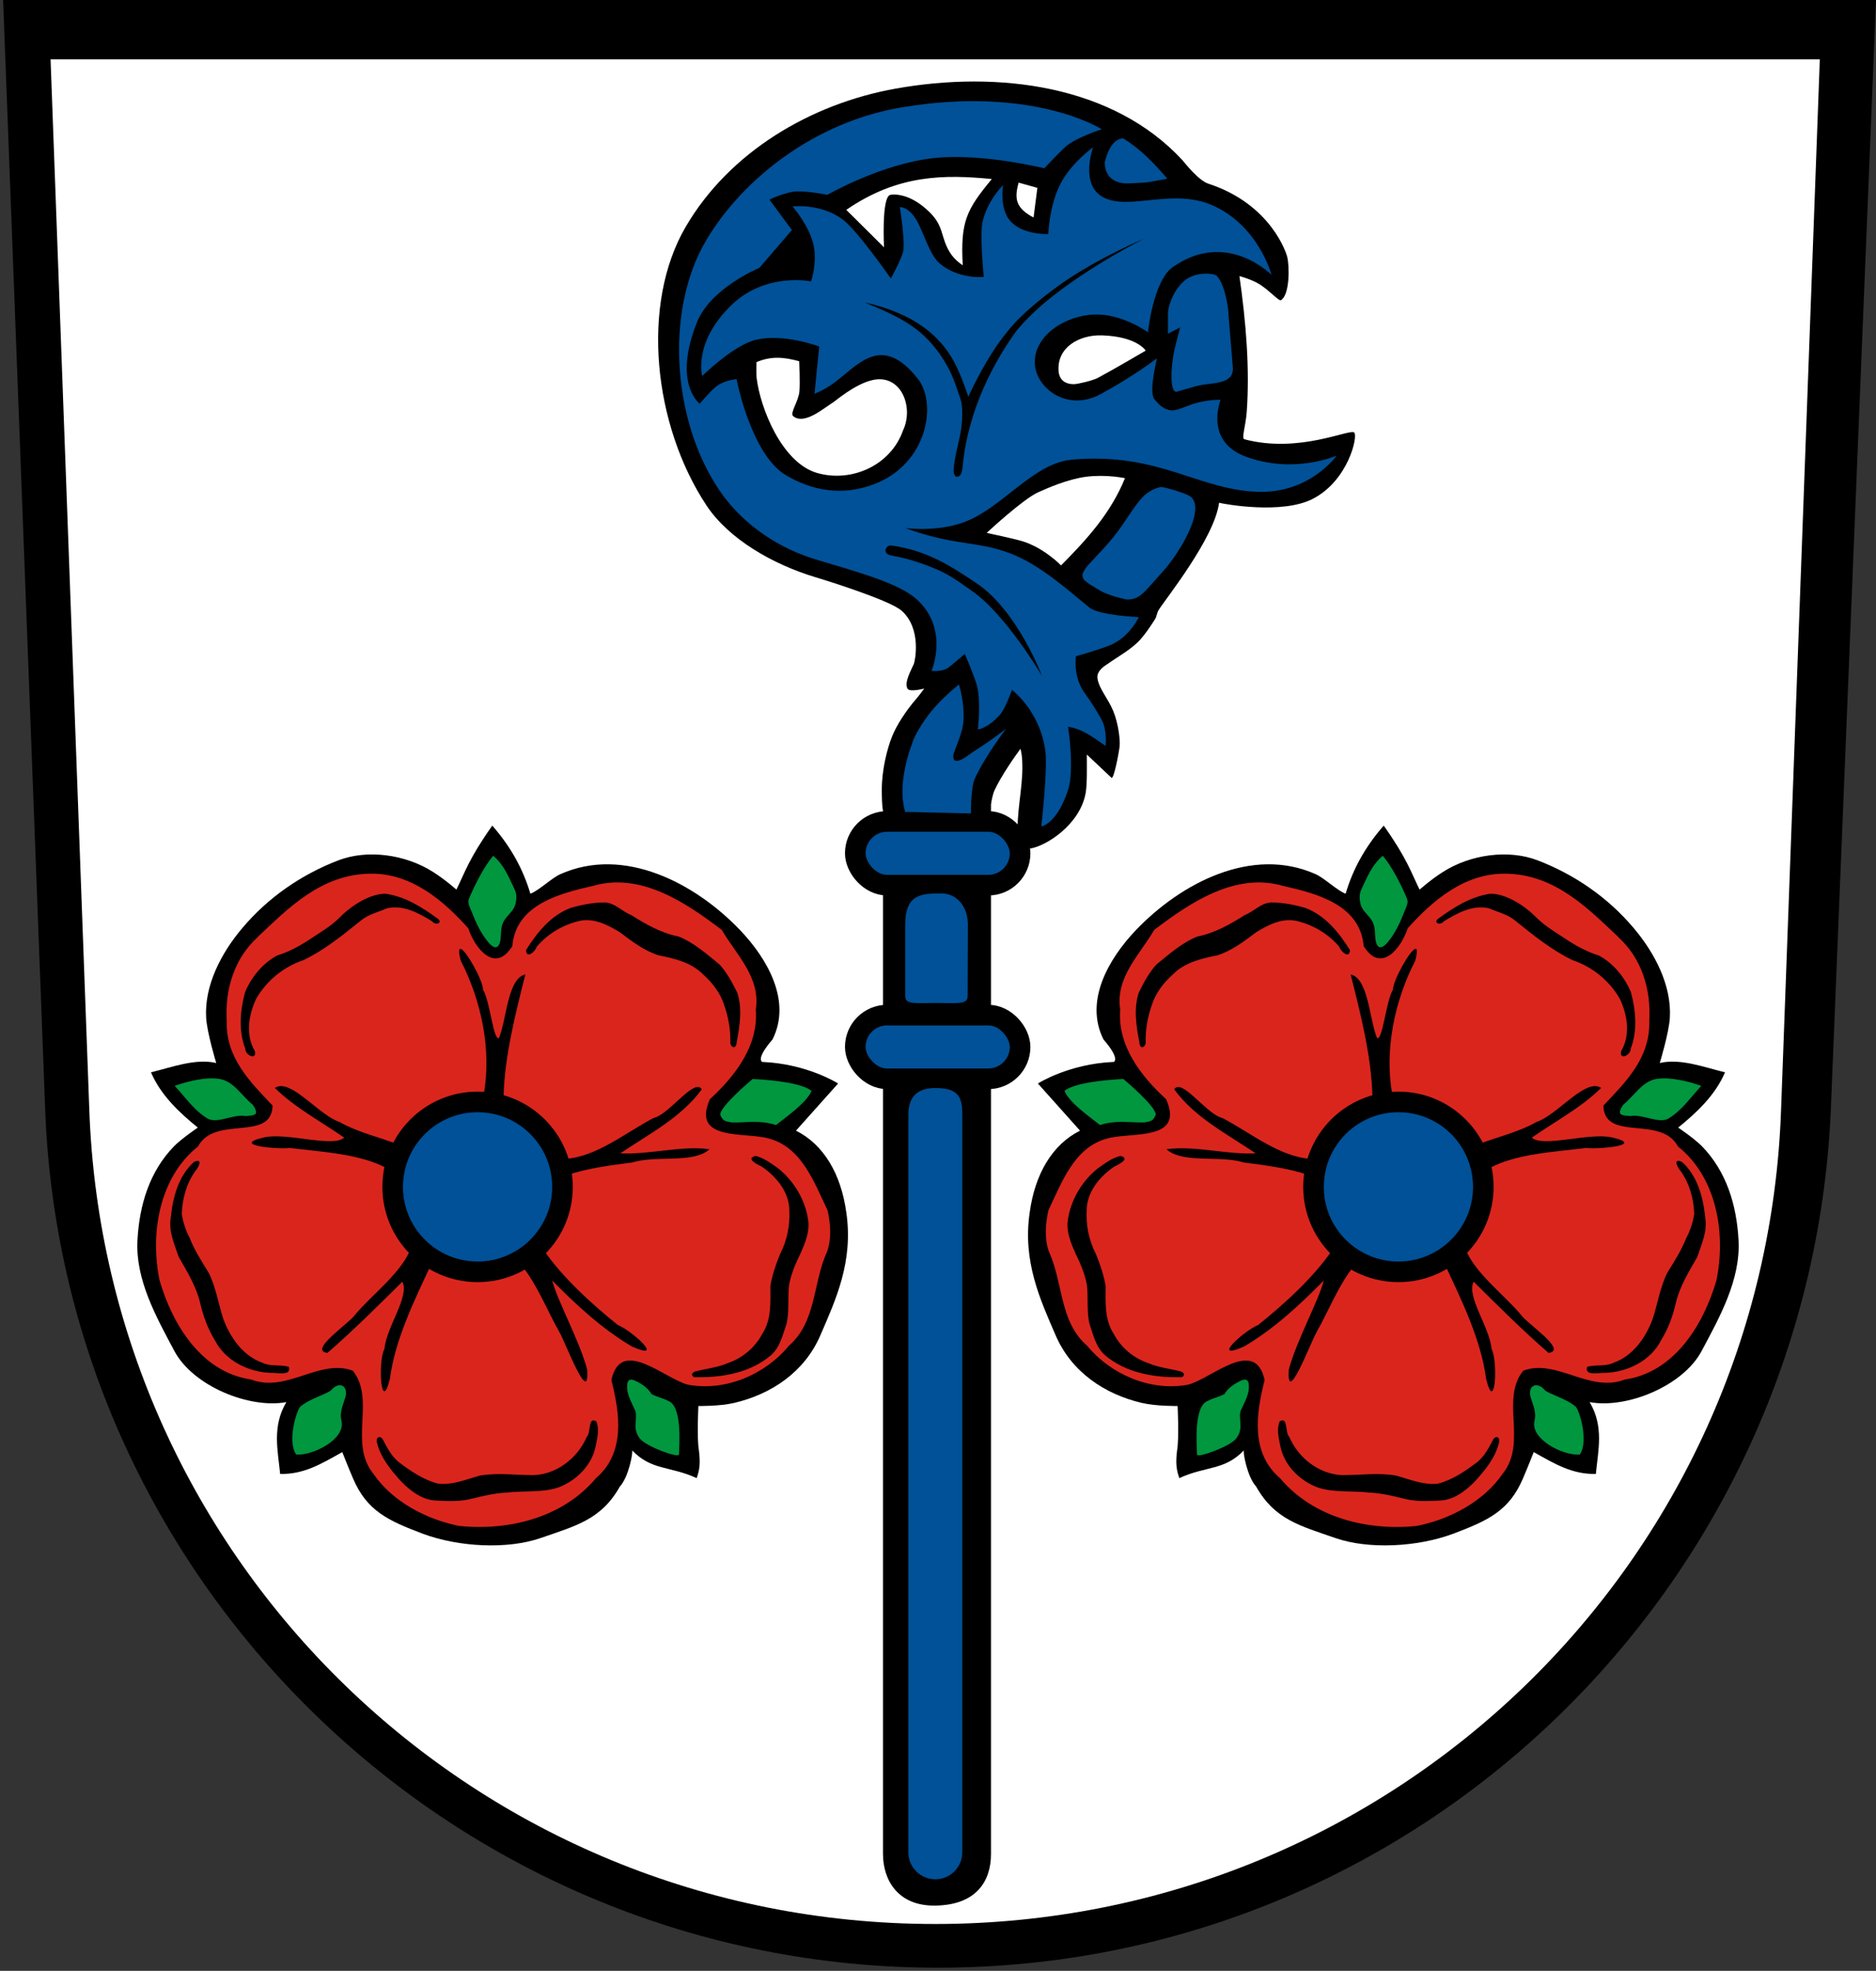
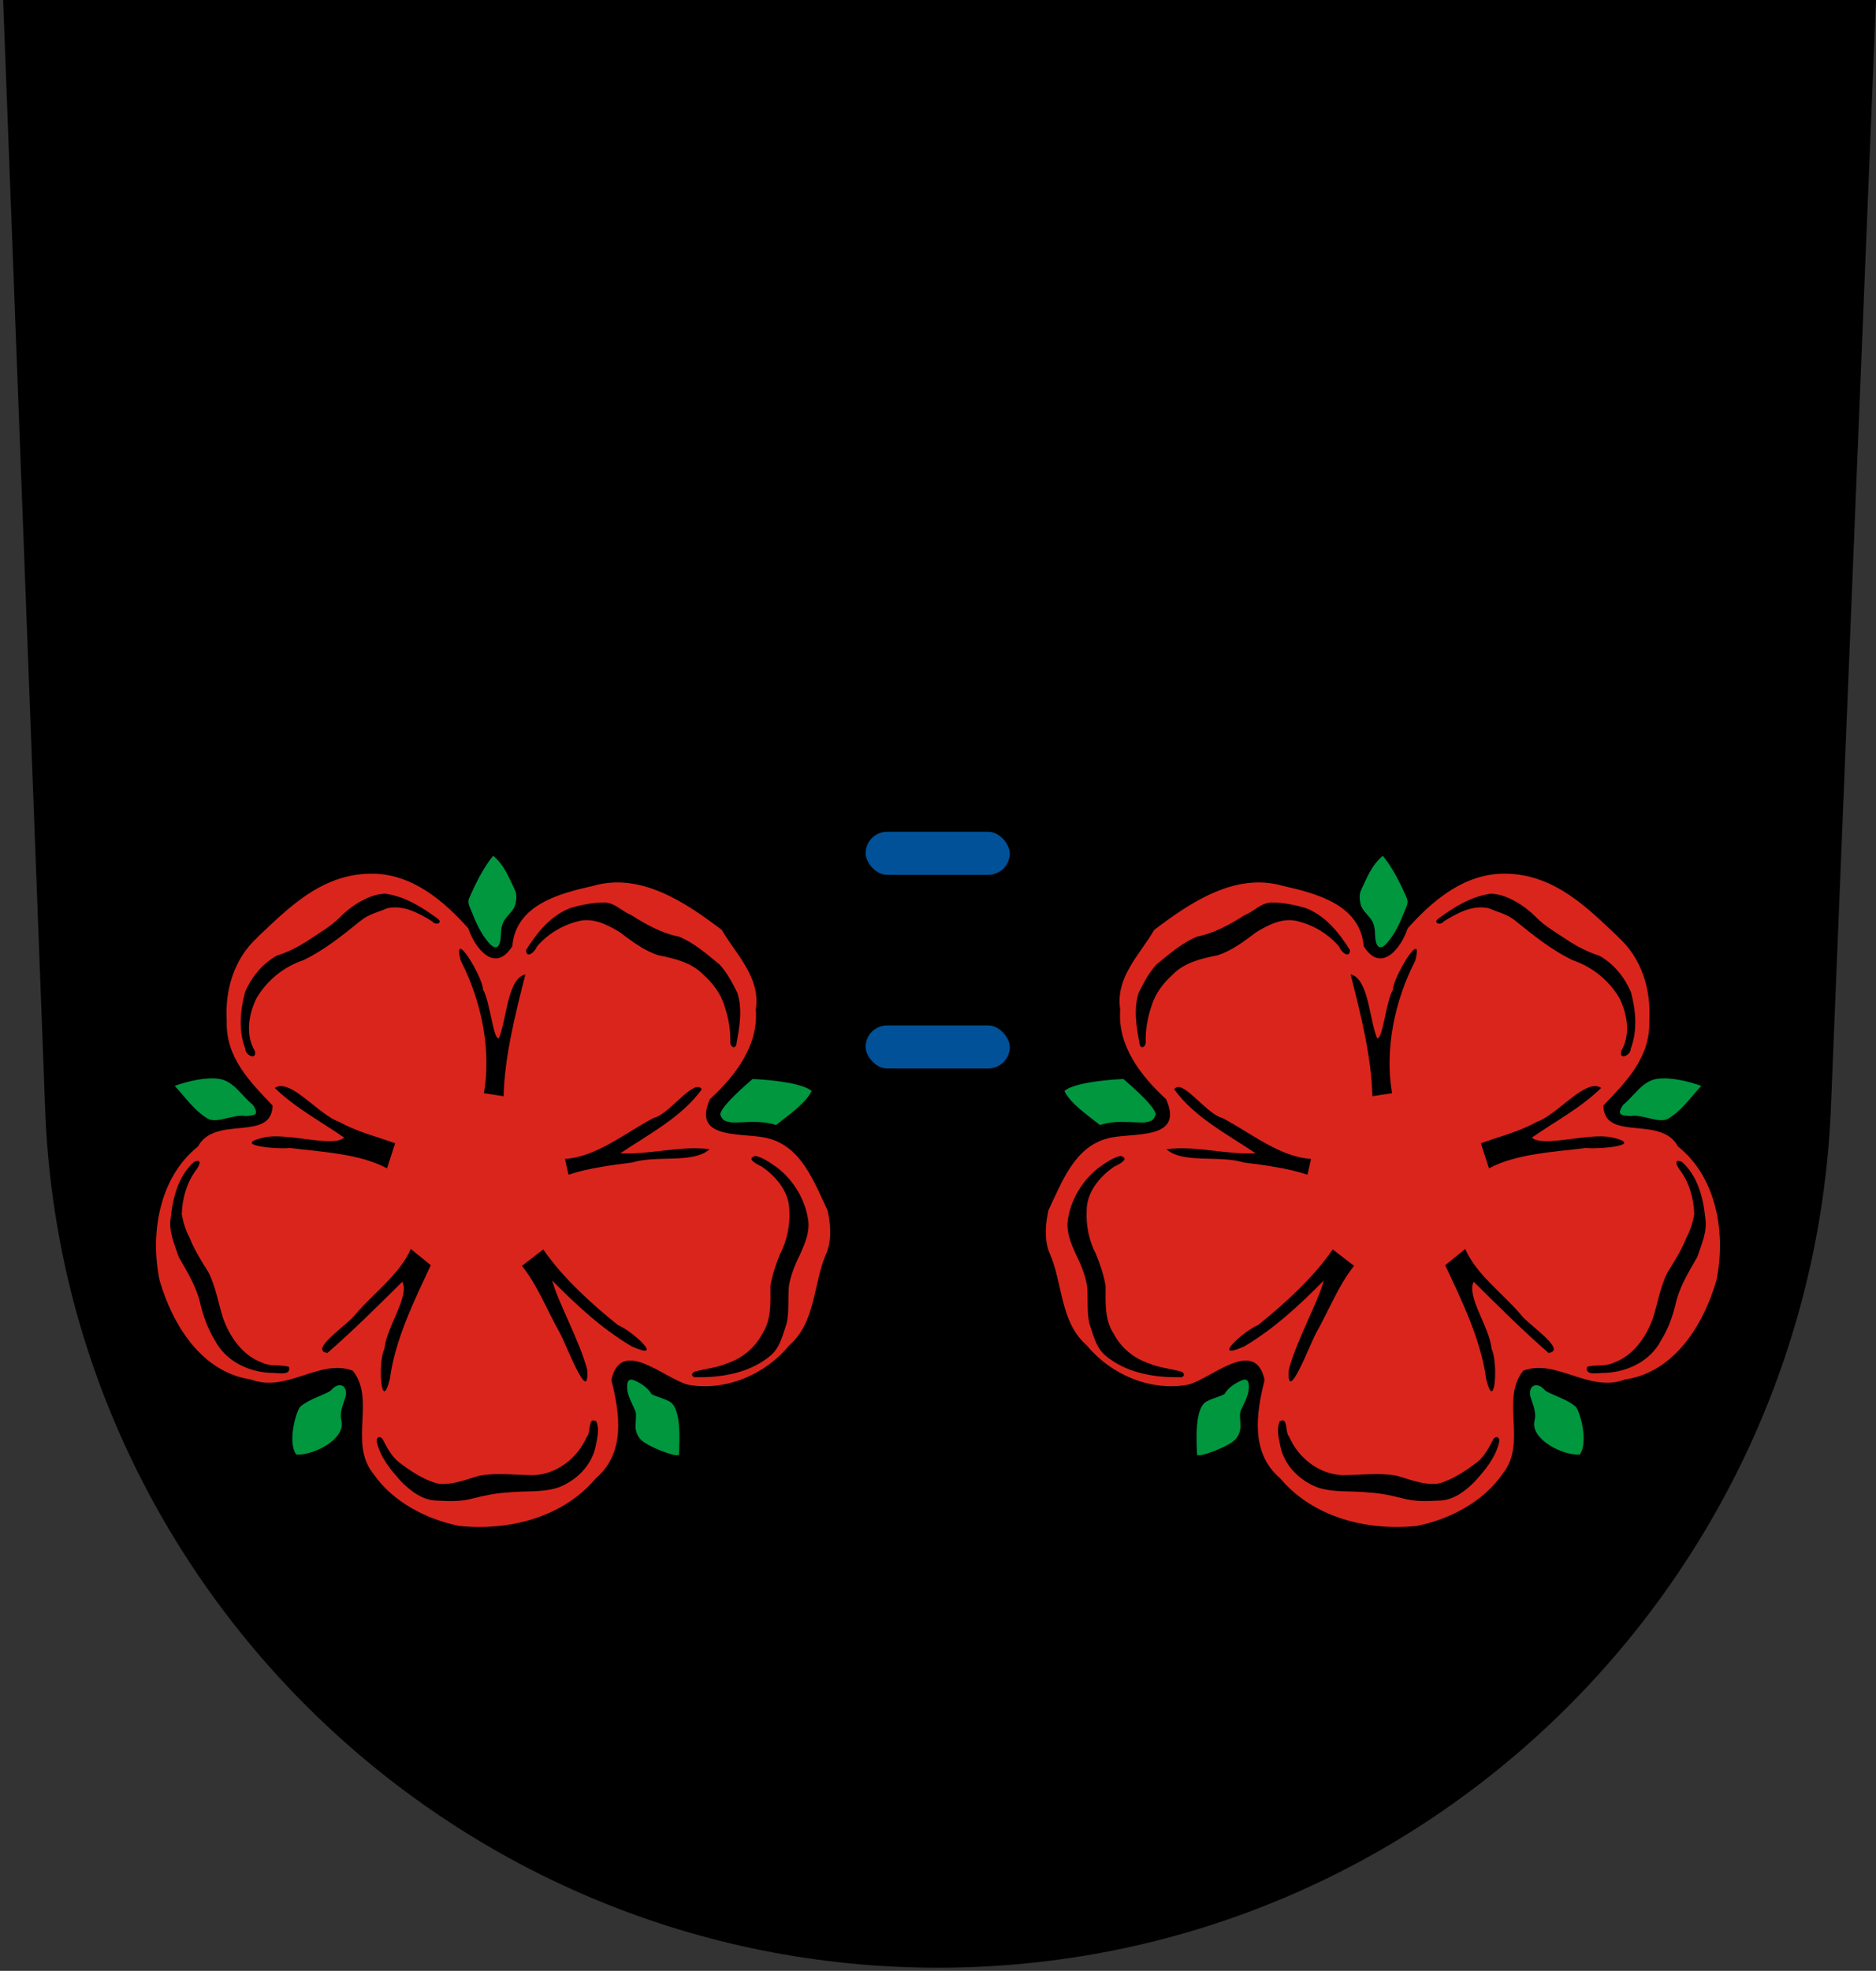
<svg xmlns="http://www.w3.org/2000/svg" xmlns:xlink="http://www.w3.org/1999/xlink" height="631" width="601">
  <rect width="100%" height="100%" fill="#333333" stroke="none" />
  <path d="m14.5 356c6.11 152 132 274 286 274s279-122 286-274l14.5-356h-600z" />
-   <path d="m583 19-12.4 336c-4.9 145-124 261-271 261s-266-116-271-261l-12.4-336z" fill="#fff" />
  <g id="b">
-     <path d="m255 362 13.5-15.1s-9.9-6.33-24.4-6.91c-1.1-1.12 0.5-3.83 3.39-7.2 6.18-12.3-1.65-25.8-10.3-34.9-14.5-15.2-37.3-27.1-57.7-18-2.74 1.22-6.97 5.32-9.58 6.24-2.23-7.53-6-14.7-12.2-21.8-7.58 10.7-8.8 15.1-11.5 20.5 0 0-3.45-3.1-7.47-5.66-8.96-5.7-21.1-7.25-30.3-3.73-11.8 4.51-22.6 11.9-30.9 21.8-6.62 7.85-12.1 18.2-11.5 28.6 0.28 4.83 3.23 14.5 3.23 14.5-6.7-1.56-14.4 1.42-20.9 2.98 3.12 7.37 9.21 13 15 17.7 0 0-5.14 3.46-7.63 5.99-7.88 8.1-11.1 18.9-11.7 30-0.7 12.7 6 24.6 11.8 35.5 6 11.3 24.1 18.6 35.9 16.4-4.65 7.79-2.72 15.5-1.99 23 7.49 0.13 12.8-3 19.9-7 0 0 1.72 4.41 3.44 8.42 4.43 10.4 11.2 13.5 22.3 17.7 11.6 4.33 27.2 5.08 37.8 1.4 11.3-3.93 19.4-5.87 25.4-16.5 2.88-3.11 4.32-11.3 3.9-11.6 6.22 6.55 12.2 4.98 20.7 8.92 0.96-2.8 1.23-4.75 0.7-9-0.67-4-0.15-14.1-0.15-14.1s6.69 0.13 11.5-0.99c11.8-2.78 22.5-9.82 27.6-21.7 4.93-11.4 10.6-23.6 8.28-39.3-1.7-12.4-7.3-21.7-16-26.1z" />
    <path d="m191 455c1.11 2.46 0.359 5.3-0.131 7.84-1.2 6.26-6.17 11.2-12 13.4-5.3 1.74-11 0.979-16.5 1.63-3.68 0.18-7.3 0.991-10.9 1.89-3.7 1.01-7.57 0.9-11.4 0.68-4.53-0.02-8.34-2.9-11.4-5.96-3.37-3.69-6.81-7.8-7.95-12.8-0.31-1.4 0.9-2.2 1.84-0.961 1.4 2.64 2.77 5.42 5.13 7.35 3.8 2.89 7.89 5.69 12.6 6.94 4.66 0.57 9.16-1.41 13.6-2.61 5.6-0.91 11.3-0.13 16.9-0.1 7.5-0.2 14.3-5.47 17.2-12.3 1.23-1.17 0.53-5.26 2.15-5.27m-16.1-54.7c6.05 8.84 15.3 17.3 23.9 24.2 4.36 1.71 15.6 11.8 4.47 6.85-9.57-5.62-17.8-13.3-25.5-21.1 1.65 6.47 8.76 19.3 11.2 28.5 0.82 12.2-6.97-8.65-8.8-11.8-3.94-6.96-7.16-15.3-12.1-21.4m-29.2-0.2c-5.15 11-11.5 23.9-13.1 36.4-2.89 11.6-3.9-5.67-1.74-9.61 0.48-6.68 8.18-16.9 5.72-21.5-7.83 7.75-15.7 15.6-24 22.8-6.25-0.88 6.96-9.32 9.1-12.5 5.67-6.63 14.2-12.8 17.6-20.8m-69.1-24.8c-2.81 3.98-4.11 8.85-4.26 13.7 0.47 2.57 1.23 5.15 2.49 7.46 1.56 3.99 3.86 7.6 6.1 11.2 2.33 4.6 3.1 9.87 4.71 14.8 2.2 6 6.3 11.9 12.6 14.1 2.66 1.3 5.79 0.469 8.43 1.3 0.88 3.14-4.12 1.76-6 1.91-7.1-0.3-14.4-3.92-17.7-10.4-2.27-3.64-3.75-7.71-4.72-11.9-1.25-5.38-4.2-10.1-6.89-14.8-1.35-4.08-3.31-8.23-2.54-12.6 0.625-6.38 2.42-13.3 7.4-17.8 3.22-1.51 1.4 1.97 0.381 2.98zm179.5-5c2.71 0.62 5.06 2.41 7.31 4 5.13 4.1 8.74 10.2 9.63 16.7 0.48 3.67-0.97 7.12-2.41 10.4-1.63 3.3-3.08 6.68-3.74 10.3-0.45 4.02 0.12 8.2-0.75 12.2-1.23 3.5-2.01 7.53-5 10.2-6.5 5.56-15.4 7.19-23.7 7.06-1.7 0.3-2.3-1.25-0.615-1.83 3.44-0.91 7.07-1.23 10.4-2.66 4.73-1.6 8.76-4.97 11.1-9.4 3-4.6 2.59-10.2 2.59-15.4 0.62-3.48 1.77-6.91 3.13-10.2 2.21-4.26 3.17-9.04 2.94-13.8 0.01-5.96-4.15-10.9-8.78-14.1-1.3-0.61-5.4-2.6-2.11-3.43zm-118 4c-8.72-4.72-21-5.26-31.1-6.53-3.78 0.48-19.6-0.84-8.14-3.41 7.35-1.56 22.1 3.38 25.5 0.09-7.45-5.18-15.7-9.52-22.2-15.9 0.622-0.419 1.31-0.597 2.04-0.584 5.15 0.09 12.8 9.55 18.7 11.5 5.32 3.05 12.3 4.78 17.8 6.81m54.4 5c10.1-0.611 19.5-8.46 28.4-13.1 4.45-1.01 11.1-10.2 14.3-9.93 0.456 0.039 0.843 0.27 1.14 0.748-6.62 9.1-17.1 14.4-26.1 20.5 9.45 0.46 19.2-2.54 28.6-1.33-5.19 4.73-17.1 1.82-24.8 4.26-6.57 0.83-14.3 1.84-20.4 3.91m-27.1-26.1c2.45-13.9-0.836-29.7-7.42-42.4-0.722-2.8-0.632-3.86-0.094-3.83 1.62 0.116 7.28 10.2 7.23 13.1 2.24 3.57 3.28 16.3 5.1 15.5 2.52-6.12 2.71-19.1 8.47-20.4-3.18 12.5-6.69 26.4-6.98 39m32.7-62c3.16 0.24 5.31 2.9 8.16 3.98 4.7 2.99 9.67 5.79 15.2 6.89 4.96 1.97 9.01 5.63 13.1 8.93 2.4 2.61 4.1 5.82 5.69 9.03 1.72 5.14 0.779 10.8-0.201 16-0.17 2.44-2.18 1.49-2.01-0.314 0.07-3.89-0.629-7.74-1.87-11.4-1.22-4.01-3.78-7.36-6.84-10.1-3.8-3.88-9.19-5.11-14.3-6.13-4.64-1.49-8.57-4.51-12.4-7.39-4.01-2.46-8.78-4.87-13.6-3.45-5.01 1.29-9.67 4.15-13 8.09-0.49 1.59-3.34 4.07-3.43 1.07 3.5-5.62 7.93-11.1 14.3-13.5 3.6-1.03 7.41-1.77 11.2-1.75zm-54 5c2.14 1.44-0.429 2.52-1.54 1.04-4.3-2.65-9.3-5.42-14.5-4.21-2.85 1.24-6.06 1.95-8.48 4-5.8 4.69-11.6 9.38-18.3 12.6-6.31 2.1-11.8 6.57-15.1 12.3-2.5 5.2-3.52 11.7-0.471 16.8 0.76 3.07-3.11 1.42-3.07-0.75-2.22-5.8-1.64-12.2-0.061-18.1 2.03-4.82 5.58-9.17 10.2-11.7 3.41-1.07 6.61-2.7 9.61-4.6 3.6-2.46 7.52-4.59 10.6-7.7 3.78-3.87 9.9-7.64 14.7-7.5 6.42 0.962 11.7 4.43 16.4 7.82zm-57.4 6c-7.57 6.8-10.6 16.8-10 26.8-0.39 11.9 7.5 19.6 14.7 27.2-0.31 11.8-18.5 2.91-23.9 13.1-12.5 9.93-15.4 28-12.3 42.9 4.11 14.1 13.4 29.4 29.3 31.7 11.4 4.4 22-6.84 32.6-2.81 7.39 9.27-1.44 23.1 6.59 33 6.14 8.97 17 14.6 27.5 16.7 15.9 1.62 33.2-2.67 43.8-15.3 9.49-8.1 7.67-20.7 4.94-31.4 2.99-14 17-0.459 24.5 1.46 12 2.26 24.8-3.25 32.4-12.5 8.82-7.62 7.64-20.2 12.2-30.1 1.5-4.18 1.11-8.89 0.165-13.2-4.3-9-8.3-20.2-18.8-23-7.46-2.19-25 1.04-18.9-12.6 8.1-7.44 15.6-17.1 14.7-28.7 1.61-10.3-6.31-17.6-10.9-25.5-11.6-8.8-26-18.5-41.2-14.1-10.7 2.4-24.8 6-25.9 19.3-5.6 9-12.1 0.5-14.1-5.7-7.54-8.42-18-17.8-31.6-17.5-15.8 0.31-26.3 11.3-35.8 20.2z" fill="#da251d" />
-     <circle stroke-width="6.6" cy="380" stroke="#000" cx="153" r="27.2" fill="#005198" />
    <path d="m158 274c-2.98 3.45-6 9.56-7.75 13.7-0.585 1.4 0.346 2.92 0.865 4.25 1.34 3.44 2.93 6.88 5.31 9.72 2.67 3.19 3.92 1.26 4.04-2.22 0.056-1.66 0.189-3.41 1.13-4.85 1.14-1.76 3.07-3.08 3.56-5.23 0.344-1.51 0.428-3.15-0.258-4.56-1.87-3.84-3.31-7.84-6.89-10.8zm102 75.3c-1.75 3.92-8.14 8.3-11.4 10.9-5.22-1.69-9.49-0.7-14.3-0.84-1.28-0.35-2.62-0.072-3.49-2.3-0.877-2.23 10.3-11.6 10.3-11.6s15.1 0.554 18.9 3.84zm-59.1 95.1c0.15 2.65 1.68 5.14 2.67 7.37 0.4 1.43 0.02 2.91 0.06 4.36-0.18 1.66 0.4 3.32 1.48 4.58 1.95 2.42 12.1 6.14 12.4 5.02 0.17-4 0.959-15.6-3.43-17.2-1.71-0.92-3.66-1.27-5.36-2.2-1.12-1.96-3.27-3.4-5.49-4.38-2.2-0.9-2.4 0.9-2.3 2.4zm-106 21.3c5.29 0.42 15.9-4.87 14.5-10.8-0.751-3.26 0.816-5.5 1.42-8.25 0.39-3.5-2.57-4.09-4.63-1.67-1.06 1.25-6.64 2.62-9.9 5.31-1.2 0.91-4.39 11.2-1.39 15.4zm-39-118c4.19-1.55 10.1-2.92 14.3-2.28 4.7 0.72 7.15 5.36 10.8 8.31 2.34 3.52 0.38 3.32-2.25 3.61-3.92-0.769-9.08 2.54-12.2 0.82-4.47-2.67-7.26-7-10.6-10.5z" fill="#00973f" />
  </g>
-   <path d="m360.4 153.1s-5.94-1.3-12.5-0.45c-5.88 0.77-12.3 3.62-15.3 4.96-4.81 2.12-16.5 13-16.5 13s8.79 1.88 11.2 2.6c7.12 2.1 12.62 7.82 12.62 7.82 8.545-8.599 15.99-16.9 20.48-27.93zm-16.4-30.1c1.33 0 6.21-1.21 7.63-1.97 5.61-3 15.4-8.77 15.4-8.77s-2.68-4.51-14-4.89c-7.1-0.241-14.5 3.71-13.9 11.5 0.153 1.94 1.3 4.13 4.89 4.13zm-18 142.6c-0.094-7.72 2.18-15.8 1.35-23.6-0.1-0.79-0.25-1.55-0.42-2.28-1.76 2.4-6.2 8.64-8.46 13.6-0.29 0.7-0.855 2.95-0.995 4.29v336c0 8.74-4.76 16.3-17.8 16.5-11.8 0.204-16.8-7.91-16.8-16.6v-334c-0.34-1.57-0.37-4.46-0.38-6.64-0.001-6.35 1.69-13 3.18-16.8 1.44-3.72 4.47-8.42 7.92-12.4 0.89-1.02 2.49-3.21 2.49-3.21s-4.66 1.23-5.35 0.038c-1.14-1.98 1.12-5.85 2.03-7.94 0.35-0.85 2.58-11.2-3.88-17-3.98-3.55-26.4-10.4-27.8-10.8-13.4-4.06-27.58-12.07-34.8-23-16.95-25.67-21.14-64.33-6.58-89.2 13.93-23.8 39.85-39.31 67.3-44.2 32.74-5.829 69.56-1.155 91.79 22.92 0.99 1.15 5.15 6.49 8.35 7.54 20.2 6.61 25 22.5 25.2 23.3 0.83 3.16 0.83 12.4-2 14-0.64 0.36-3.38-2.87-6.67-5-2.48-1.62-6.61-2.73-6.61-2.73 2.126 14.86 3.333 29.65 2.34 43.52-0.39 4.83-1.73 8.35-0.76 8.73 17.6 4.66 33.8-3.47 35.2-2.16 1.25 1.21-1.96 15.5-13.4 21.3-9.74 4.92-27.9 1.69-29.9 1.19-1.46 11.4-17.4 31.1-19.4 34.4-0.51 0.83-0.56 2-1.1 2.85-1.57 2.47-3.24 4.89-4.66 6.47-2.95 3.28-7.41 5.62-10.4 7.79-0.71 0.51-3.79 2.12-3.39 4.75 0.52 3.39 3.36 6.29 5.08 10.5 1.68 4.1 2.24 9.53 2 11.3-0.31 2.48-1.89 10.66-2.61 9.98l-7.88-7.43c-0.02 3.6 0.15 9.23-0.38 12.3-1.78 10.1-12.6 17-17.8 17.8m-73.9-146.4c0.24-2.65-0.06-9.62-0.06-9.62-4.8-1.32-8.96-1.74-13.7 0.29 0 0-0.11 3.79 0.05 5.06 1.18 9.73 8.1 27.1 19.3 30.4 11.2 3.24 23.7-2.48 27.6-13.6 3.48-7.32-0.458-17.9-9.4-16.2-5.89 1.11-12.7 7.16-13.1 7.29-3.15 1.97-9.2 7.27-12.71 4.32-1.09-1.02 1.73-4.67 2.02-7.94zm15-58.1 12.1 12s-0.86-16.2 2.03-16.8c1.18-0.22 6.34-0.58 12.6 5.59 4.66 4.58 3.45 7.93 6.44 12.8 1.64 2.67 4.15 4.15 4.15 4.15-0.771-14 1.2-17.8 9.32-27.6-15-1.45-30-1.58-46.6 9.86zm60 2.5 1.23-9.53-6-1.68c-1.49 5.25-0.849 8.22 4.83 11.2z" />
+   <path d="m360.4 153.1s-5.94-1.3-12.5-0.45c-5.88 0.77-12.3 3.62-15.3 4.96-4.81 2.12-16.5 13-16.5 13s8.79 1.88 11.2 2.6c7.12 2.1 12.62 7.82 12.62 7.82 8.545-8.599 15.99-16.9 20.48-27.93zm-16.4-30.1c1.33 0 6.21-1.21 7.63-1.97 5.61-3 15.4-8.77 15.4-8.77c-7.1-0.241-14.5 3.71-13.9 11.5 0.153 1.94 1.3 4.13 4.89 4.13zm-18 142.6c-0.094-7.72 2.18-15.8 1.35-23.6-0.1-0.79-0.25-1.55-0.42-2.28-1.76 2.4-6.2 8.64-8.46 13.6-0.29 0.7-0.855 2.95-0.995 4.29v336c0 8.74-4.76 16.3-17.8 16.5-11.8 0.204-16.8-7.91-16.8-16.6v-334c-0.34-1.57-0.37-4.46-0.38-6.64-0.001-6.35 1.69-13 3.18-16.8 1.44-3.72 4.47-8.42 7.92-12.4 0.89-1.02 2.49-3.21 2.49-3.21s-4.66 1.23-5.35 0.038c-1.14-1.98 1.12-5.85 2.03-7.94 0.35-0.85 2.58-11.2-3.88-17-3.98-3.55-26.4-10.4-27.8-10.8-13.4-4.06-27.58-12.07-34.8-23-16.95-25.67-21.14-64.33-6.58-89.2 13.93-23.8 39.85-39.31 67.3-44.2 32.74-5.829 69.56-1.155 91.79 22.92 0.99 1.15 5.15 6.49 8.35 7.54 20.2 6.61 25 22.5 25.2 23.3 0.83 3.16 0.83 12.4-2 14-0.64 0.36-3.38-2.87-6.67-5-2.48-1.62-6.61-2.73-6.61-2.73 2.126 14.86 3.333 29.65 2.34 43.52-0.39 4.83-1.73 8.35-0.76 8.73 17.6 4.66 33.8-3.47 35.2-2.16 1.25 1.21-1.96 15.5-13.4 21.3-9.74 4.92-27.9 1.69-29.9 1.19-1.46 11.4-17.4 31.1-19.4 34.4-0.51 0.83-0.56 2-1.1 2.85-1.57 2.47-3.24 4.89-4.66 6.47-2.95 3.28-7.41 5.62-10.4 7.79-0.71 0.51-3.79 2.12-3.39 4.75 0.52 3.39 3.36 6.29 5.08 10.5 1.68 4.1 2.24 9.53 2 11.3-0.31 2.48-1.89 10.66-2.61 9.98l-7.88-7.43c-0.02 3.6 0.15 9.23-0.38 12.3-1.78 10.1-12.6 17-17.8 17.8m-73.9-146.4c0.24-2.65-0.06-9.62-0.06-9.62-4.8-1.32-8.96-1.74-13.7 0.29 0 0-0.11 3.79 0.05 5.06 1.18 9.73 8.1 27.1 19.3 30.4 11.2 3.24 23.7-2.48 27.6-13.6 3.48-7.32-0.458-17.9-9.4-16.2-5.89 1.11-12.7 7.16-13.1 7.29-3.15 1.97-9.2 7.27-12.71 4.32-1.09-1.02 1.73-4.67 2.02-7.94zm15-58.1 12.1 12s-0.86-16.2 2.03-16.8c1.18-0.22 6.34-0.58 12.6 5.59 4.66 4.58 3.45 7.93 6.44 12.8 1.64 2.67 4.15 4.15 4.15 4.15-0.771-14 1.2-17.8 9.32-27.6-15-1.45-30-1.58-46.6 9.86zm60 2.5 1.23-9.53-6-1.68c-1.49 5.25-0.849 8.22 4.83 11.2z" />
  <g fill="#005198">
    <g stroke="#000" stroke-width="6.6">
      <rect rx="10.2" height="20.4" width="52.8" y="263" x="274" />
      <rect rx="10.2" height="20.4" width="52.8" y="325" x="274" />
    </g>
-     <path d="m367.3 58.39c-1.54 0.18-6.18 0.34-6.18 0.34-4.4 0-7.2-2.38-7.2-6.78 0 0 1.53-7.63 5.93-7.63 5.66 3.49 9.81 7.91 14.12 12.89 0 0-4.98 0.98-6.67 1.18zm-76.3 298.6c0-4.77 1.87-8.64 8.64-8.64 9.4 0 8.64 4.87 8.64 11.7v233c0 4.77-3.87 8.64-8.64 8.64s-8.64-3.87-8.64-8.64m19-274.1c-0.035 2.79-3.38 2.17-10 2.17-6.75 0-10 0.6-10-2.17v-22.9c0-9.84 5.26-10 11.6-10 5.19 0 8.48 4.52 8.48 10m-20.1-36.1c-2-6.74-0.319-15.2 2.57-22.9 0.98-2.52 3.69-6.99 6.9-10.6 3.63-4.11 7.75-7.29 7.75-7.29s1.79 5.45 1.48 11.4c-0.19 3.68-2.24 7.95-2.84 9.91-0.718 1.53-0.476 2.72 0.09 3.04 1.94 0.52 4.44-2 6.82-3.45 4.17-2.55 9.53-6.72 9.53-6.72s-6.82 8.91-10 16c-1.3 2.87-1.24 11.1-1.24 11.1zm105-142c0.048 5.5-7.06 4.34-11.9 5.72l-6.23 1.78c-2.1 0-1.84-7.84-0.64-13.3 0.62-2.83 1.84-6.95 1.84-7.31l-3.88 2.03v-6.42c0-2.65 2.06-8.38 5.97-11.1 3.45-2.36 8.76-1.91 9.66-1.02 2.51 2.5 3.81 10.1 3.81 13zm-34 74s-5.59-1.1-8.56-2.88c-3.77-2.26-5.97-3.3-5.59-5.17 0.51-2.5 4.43-5.29 9.83-11.9 3.52-4.28 6.64-10.1 9.66-13.1 2.44-2.44 5.55-3 5.74-2.99 2.27 0.35 6.7 1.71 8.75 2.73 6.08 3.04-2.24 17.7-8.42 24.5s-7.14 8.82-11.4 8.82zm-52.67-41.9c-0.163 1.35-0.673 2.695-1.86 2.59-0.76-0.08-1.02-1.69-0.94-2.13 0.236-4.6 1.85-9.02 2.42-13.3 0.46-3.74 0.54-7.16-0.26-9.5-0.87-2.56-2.03-6.47-3.81-9.78-6.94-12.9-15.7-16.4-26.8-21.1 11.8 2.7 23.2 8.01 29.2 20.2 2.36 4.86 3.94 10 3.94 10s3.23-7.13 7.5-13.9c2.94-4.69 6.71-9.15 8.9-11.3 3.7-3.66 11.4-10.1 19.4-14.9 10.2-6.18 20.5-10.5 20.5-10.5s-16.5 8.22-29.9 18.9c-4.22 3.37-8.19 7.16-11.2 10.9-9.524 13.29-15.79 28.58-17.09 43.82zm4.61 36.75c13 8.67 20.9 29.6 20.9 29.6s-11.7-19.9-22.6-27.3c-1.99-1.36-4.8-3.53-7.92-5.25-3.31-1.82-8.34-3.67-12.5-4.83-2.51-0.7-4.57-1.02-5.51-1.23-2.635-0.49-1.603-3.361 0.26-3.14 11.08 1.583 18.35 6.046 27.37 12.15zm78.1-58.8s-4.05-0.16-8.9 1.35c-1.84 0.58-4.96 2.16-6.78 2.03-2.78-0.19-4.47-2.34-5.52-3.57-1.9-2.22 0.84-13.1 0.84-13.1s-7.64 5.86-18.1 11.5c-10.6 5.72-20.4-1.86-21-9.31-0.82-9.2 9.59-16 19.3-16.2 8.76-0.23 16.9 5.68 16.9 5.68s1.67-16.5 8-20.9c17.3-12.1 31.6 2.54 31.6 2.54s-4.24-16-19.2-22.4c-12.6-5.34-26.1 1.73-34.4-2.29-8.1-3.92-3.56-16.2-3.56-16.2s-6.75 4.82-10.3 11.4c-3.74 6.91-4.07 16.4-4.07 16.4s-7.59 0.4-11.8-3.77c-4.05-3.99-2.67-11.9-2.67-11.9s-5.08 4.89-6.61 11.9c-0.93 4.28 0.42 17.5 0.42 17.5s-7.96 0.86-14.1-4.28c-3.33-2.77-5.38-10.6-7.63-14.2-2.61-4.16-5.17-3.86-5.17-3.86s1.7 10.6 1.1 14c-0.42 2.39-3.98 8.85-3.98 8.85s-10.5-15.1-15.3-18.8c-6.99-5.34-16.2-4.28-16.2-4.28s5.13 5.84 6.65 12c1.44 5.83-0.72 12-0.72 12s-14.4-2.98-25.3 7.41c-12.6 12-9.57 22.9-9.57 22.9s10.3-10.2 17.6-11.7c9-1.91 19.9 2.25 19.9 2.25l-1.52 15.1s2.7-0.84 6.44-3.6c7.57-5.61 15.1-15.9 26.7-1.14 6.16 7.84 3.18 27.1-14 33.7-10.5 4-20.2 1.91-28.2-2.8-11.3-6.65-15.9-30.8-15.9-30.8s-3.62 0.19-6.48 2.29c-1.54 1.13-5.34 5.55-5.34 5.55s-8.73-6.44-0.85-26.1c4.41-11 20-17.4 20-17.4l10.4-12.1-7.2-9.74s5.34-2.54 8.73-2.63c4-0.1 9.83 1.1 9.83 1.1s17.3-10 34.4-11.8c15.3-1.58 35.1 3.3 35.1 3.3s5.1-5.46 7.1-7.16c3.22-2.71 11.3-5.34 11.3-5.34s-22-14.1-64.2-6.98c-27.7 4.67-50.8 22.8-62.5 42.5-13.6 22.8-10.9 59.5 5.42 81.8 7.44 10.1 18.6 17.1 29.6 20.4 13.1 3.96 26.5 7.51 32.3 12.7 10.7 9.53 4.83 23 4.83 23s3.37 0.38 5.27-0.95c1.44-1 5.4-4.51 5.4-4.51s3.28 7.65 3.94 10.3c1.27 5.17 0.25 13.9 0.25 13.9s3.18-0.25 7.18-4.83c1.58-1.81 3.75-7.82 3.75-7.82s9 6.67 10.7 19.6c0.78 5.98-1.31 24.1-1.31 24.1s4.96-0.64 8.58-11.7c2.14-6.54 0-20.2 0-20.2 4.74 0.758 7.69 3.18 12 6.1 0 0 0.63-4.64-1.21-8.26-1.14-2.24-3.88-6.5-5.38-8.51-3.96-5.34-2.88-11.9-2.88-11.9s8.82-2.51 11.6-3.83c6-2.92 8.51-8.71 8.51-8.71s-12.6-0.51-15.8-3.05c-7.45-6.1-15.3-13.1-24-16.8-8.35-3.56-15.6-3.45-23.8-5.34-6.25-1.42-11.1-3.3-11.1-3.3s11.5 1.53 20.7-2.71c11.3-5.2 20.8-18.1 32.5-19.2 28.2-2.54 40.8 10 60.4 10.3 16.2 0.21 24.5-11.6 24.5-11.6s-13.8 6.1-29.3 0.24c-13.2-4.99-7.87-18.1-7.87-18.1z" />
  </g>
  <use xlink:href="#b" transform="matrix(-1 0 0 1 601 0)" />
</svg>